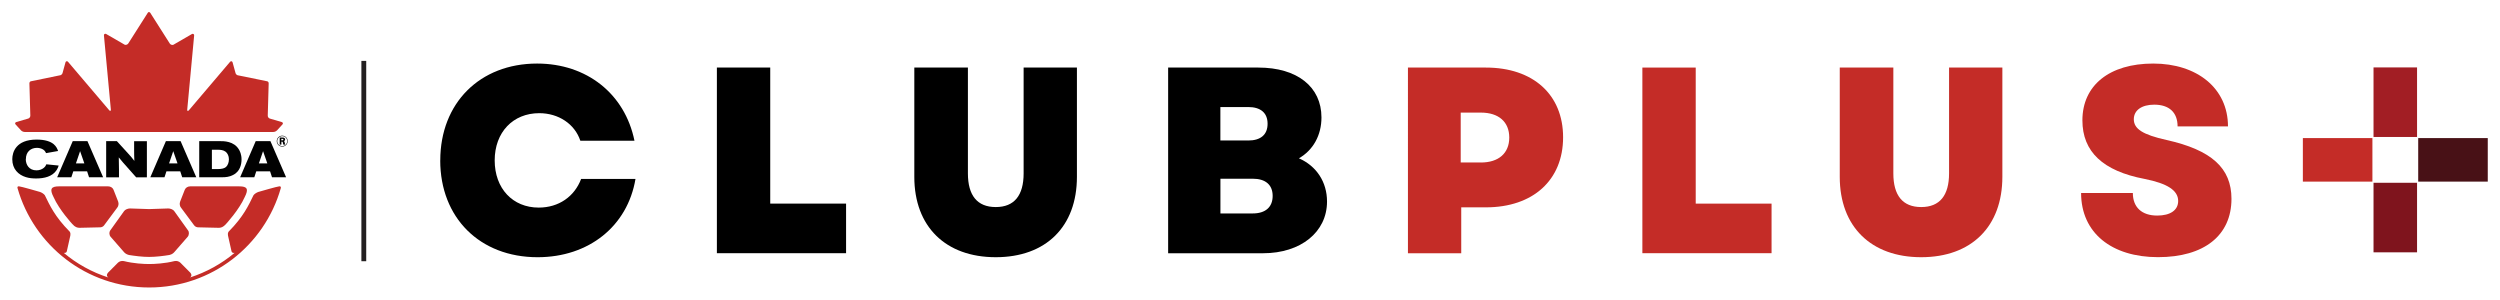
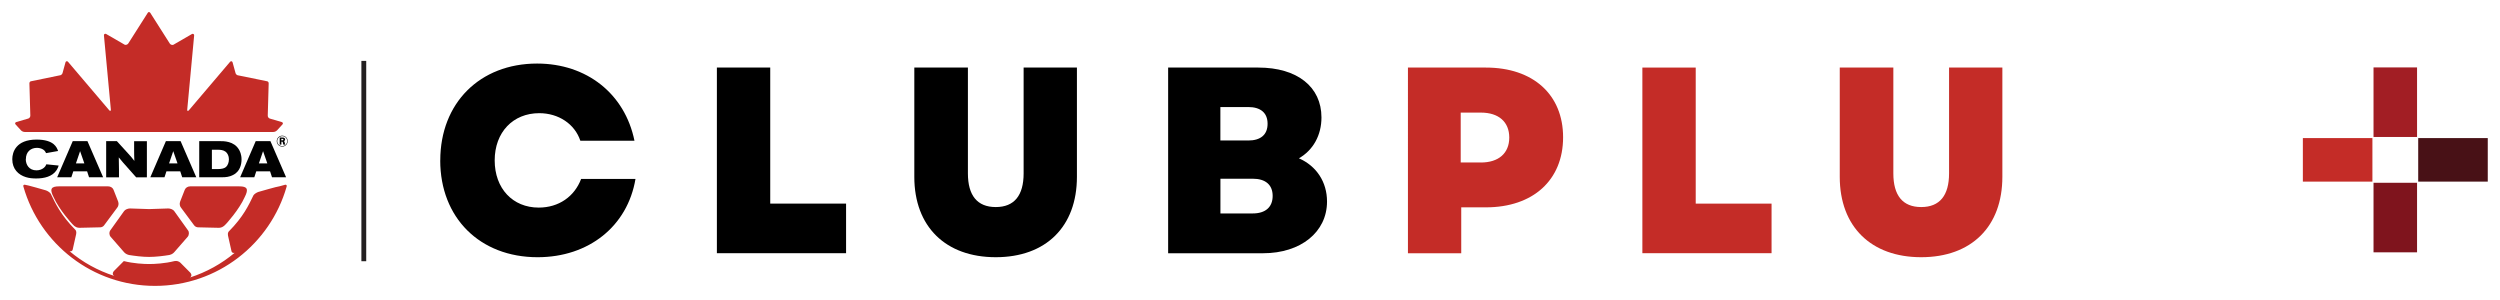
<svg xmlns="http://www.w3.org/2000/svg" id="Layer_1" version="1.1" viewBox="0 0 516.89 61.93">
  <defs>
    <style>
      .st0 {
        fill: #010101;
      }

      .st1 {
        fill: #a21e24;
      }

      .st2 {
        fill: none;
      }

      .st3 {
        fill: #7f141d;
      }

      .st4 {
        fill: #231f20;
      }

      .st5 {
        fill: #c42c27;
      }

      .st6 {
        fill: #481116;
      }

      .st7 {
        clip-path: url(#clippath);
      }
    </style>
    <clipPath id="clippath">
      <rect class="st2" x="2.54" y="2.48" width="56.95" height="56.97" />
    </clipPath>
  </defs>
  <g>
    <path d="M91.03,33.16c0-11.84,8.17-20.02,20.02-20.02,10.26,0,18.15,6.25,20.13,15.96h-11.19c-1.15-3.46-4.5-5.7-8.5-5.7-5.43,0-9.21,3.95-9.21,9.76s3.73,9.76,9.1,9.76c4.17,0,7.4-2.3,8.77-5.92h11.24c-1.64,9.76-9.65,16.18-20.24,16.18-11.96,0-20.13-8.17-20.13-20.02h0Z" />
    <path d="M148.23,13.97h11.02v28.13h15.68v10.25h-26.71V13.97h0Z" />
    <path d="M189.04,36.57V13.97h11.08v21.88c0,4.55,1.92,6.96,5.76,6.96s5.76-2.41,5.76-6.96V13.97h11.02v22.59c0,10.31-6.42,16.62-16.78,16.62s-16.84-6.31-16.84-16.62h0Z" />
    <path d="M241.52,13.97h18.65c8.06,0,13.05,4,13.05,10.31,0,3.67-1.7,6.75-4.66,8.45,3.62,1.59,5.81,4.88,5.81,8.94,0,6.31-5.43,10.69-13.22,10.69h-19.63V13.97h0ZM258.08,29.05c2.58,0,4-1.21,4-3.46s-1.43-3.46-4-3.46h-5.76v6.91h5.76ZM259.02,44.13c2.63,0,4.11-1.32,4.11-3.62s-1.48-3.56-4.11-3.56h-6.69v7.18h6.69Z" />
    <path class="st5" d="M291.1,13.97h16.12c9.76,0,15.96,5.59,15.96,14.42s-6.2,14.48-15.96,14.48h-5.1v9.49h-11.02V13.97ZM306.18,33.6c3.67,0,5.87-1.92,5.87-5.16s-2.19-5.16-5.87-5.16h-4.17v10.31h4.17Z" />
    <path class="st5" d="M339.58,13.97h11.02v28.13h15.68v10.25h-26.71V13.97h.01Z" />
    <path class="st5" d="M380.38,36.57V13.97h11.08v21.88c0,4.55,1.92,6.96,5.76,6.96s5.76-2.41,5.76-6.96V13.97h11.02v22.59c0,10.31-6.42,16.62-16.78,16.62s-16.84-6.31-16.84-16.62h0Z" />
-     <path class="st5" d="M430.29,39.91h10.69c0,2.96,1.86,4.66,5.04,4.66,2.69,0,4.33-1.1,4.33-3.02,0-2.19-2.25-3.62-6.91-4.55-8.67-1.64-12.89-5.65-12.89-12.12,0-7.24,5.59-11.74,14.64-11.74s15.46,5.1,15.46,13h-10.42c0-2.91-1.75-4.5-4.83-4.5-2.58,0-4.22,1.15-4.22,3.02,0,1.97,1.81,3.18,6.75,4.28,9.32,2.08,13.44,5.81,13.44,12.17,0,7.57-5.65,12.06-15.19,12.06s-15.9-4.99-15.9-13.27h.01Z" />
  </g>
  <rect class="st3" x="490.74" y="37.79" width="9" height="14.38" />
  <rect class="st1" x="490.74" y="13.94" width="9" height="14.38" />
  <rect class="st6" x="499.98" y="28.55" width="14.38" height="9" />
  <rect class="st5" x="476.13" y="28.55" width="14.38" height="9" />
  <rect class="st4" x="74.72" y="12.59" width="1" height="41.42" />
  <g id="layer14">
    <g id="g81914">
      <g class="st7">
        <g id="g81934">
          <g id="g81994">
            <g id="path82014">
-               <path class="st5" d="M57.78,38.52h0c-.36,0-4.38,1.17-4.38,1.17-.36.13-.78.39-.99.68-1,2.05-2.06,4.41-5.11,7.49,0,0-.28.27-.16.85.1.47.73,3.26.73,3.26.07.29.39.37.64.31-2.69,2.25-5.83,4-9.25,5.1.45-.26.41-.74-.1-1.19l-1.87-1.88c-.3-.27-.7-.42-1.21-.33-2.01.51-4.15.61-5.24.61s-3.23-.1-5.24-.61c-.51-.09-.91.06-1.21.33l-1.87,1.88c-.51.45-.55.93-.1,1.19-3.42-1.1-6.55-2.84-9.24-5.1.25.05.57-.02.63-.31,0,0,.63-2.79.73-3.26.12-.58-.16-.85-.16-.85-3.05-3.08-4.11-5.44-5.11-7.49-.2-.28-.62-.55-.99-.68,0,0-4.02-1.17-4.38-1.17-.42,0-.27.4-.27.4,3.38,11.85,14.28,20.52,27.21,20.52s23.84-8.68,27.21-20.52c0,0,.14-.4-.27-.4M40.17,46.62c.16.21.44.36.75.38l4.32.1c.41,0,.91-.11,1.49-.79,0,0,2.69-2.9,3.87-5.57.83-1.63.56-2.22-1.14-2.21h-10.15c-.5,0-.95.3-1.11.71l-.96,2.45c-.17.44-.06.98.19,1.25l2.74,3.69h0ZM22.86,48.94l2.73,3.13c.17.2.46.5,1.06.65,1.19.19,2.86.41,4.19.4,1.33,0,3-.2,4.19-.4.6-.14.89-.45,1.06-.65l2.73-3.13c.28-.33.31-.96.09-1.26l-2.89-4.04c-.24-.33-.79-.54-1.23-.54l-3.95.13-3.95-.13c-.44,0-.99.21-1.23.54l-2.89,4.04c-.22.3-.2.93.09,1.26M14.94,46.31c.58.68,1.08.79,1.49.79l4.32-.1c.31-.02.59-.17.75-.38l2.74-3.69c.24-.27.36-.81.19-1.25l-.96-2.45c-.16-.41-.61-.7-1.11-.7h-10.15c-1.7,0-1.97.58-1.14,2.21,1.18,2.67,3.87,5.57,3.87,5.57" />
+               <path class="st5" d="M57.78,38.52h0c-.36,0-4.38,1.17-4.38,1.17-.36.13-.78.39-.99.68-1,2.05-2.06,4.41-5.11,7.49,0,0-.28.27-.16.85.1.47.73,3.26.73,3.26.07.29.39.37.64.31-2.69,2.25-5.83,4-9.25,5.1.45-.26.41-.74-.1-1.19l-1.87-1.88c-.3-.27-.7-.42-1.21-.33-2.01.51-4.15.61-5.24.61s-3.23-.1-5.24-.61l-1.87,1.88c-.51.45-.55.93-.1,1.19-3.42-1.1-6.55-2.84-9.24-5.1.25.05.57-.02.63-.31,0,0,.63-2.79.73-3.26.12-.58-.16-.85-.16-.85-3.05-3.08-4.11-5.44-5.11-7.49-.2-.28-.62-.55-.99-.68,0,0-4.02-1.17-4.38-1.17-.42,0-.27.4-.27.4,3.38,11.85,14.28,20.52,27.21,20.52s23.84-8.68,27.21-20.52c0,0,.14-.4-.27-.4M40.17,46.62c.16.21.44.36.75.38l4.32.1c.41,0,.91-.11,1.49-.79,0,0,2.69-2.9,3.87-5.57.83-1.63.56-2.22-1.14-2.21h-10.15c-.5,0-.95.3-1.11.71l-.96,2.45c-.17.44-.06.98.19,1.25l2.74,3.69h0ZM22.86,48.94l2.73,3.13c.17.2.46.5,1.06.65,1.19.19,2.86.41,4.19.4,1.33,0,3-.2,4.19-.4.6-.14.89-.45,1.06-.65l2.73-3.13c.28-.33.31-.96.09-1.26l-2.89-4.04c-.24-.33-.79-.54-1.23-.54l-3.95.13-3.95-.13c-.44,0-.99.21-1.23.54l-2.89,4.04c-.22.3-.2.93.09,1.26M14.94,46.31c.58.68,1.08.79,1.49.79l4.32-.1c.31-.02.59-.17.75-.38l2.74-3.69c.24-.27.36-.81.19-1.25l-.96-2.45c-.16-.41-.61-.7-1.11-.7h-10.15c-1.7,0-1.97.58-1.14,2.21,1.18,2.67,3.87,5.57,3.87,5.57" />
            </g>
          </g>
          <g id="g82034">
            <g id="path82054">
              <path class="st0" d="M5.33,32.91c0,1.13.67,2.31,2.2,2.31.58,0,1.12-.18,1.51-.5.35-.29.46-.53.54-.75l2.55.26c-.08.28-.18.55-.42.93-.88,1.36-2.59,1.74-4.23,1.74-.73,0-1.45-.06-2.14-.28-1.53-.47-2.8-1.65-2.8-3.7,0-1.45.76-4.06,5.02-4.06,3.63,0,4.2,1.65,4.45,2.36l-2.48.44c-.11-.21-.23-.5-.62-.75-.4-.25-.9-.34-1.28-.34-1.2,0-2.28.75-2.28,2.34" />
            </g>
          </g>
          <g id="g82074">
            <g id="path82094">
              <path class="st0" d="M16.56,31.25l-.86,2.53h1.74s-.88-2.53-.88-2.53ZM15.03,29.18h3.05l3.24,7.47h-2.91l-.4-1.22h-2.86l-.4,1.22h-2.93l3.22-7.47h-.01Z" />
            </g>
          </g>
          <g id="g82114">
            <g id="path82134">
              <path class="st0" d="M21.95,29.18h2.21l2.3,2.52c.66.71.79.88,1.32,1.57-.04-1.03-.05-1.39-.05-2.39v-1.69h2.64v7.47h-2.22l-2.74-3.09c-.38-.44-.51-.6-.85-1.03.03,1.29.03,1.58.04,2.53v1.59h-2.65v-7.47h0Z" />
            </g>
          </g>
          <g id="g82154">
            <g id="path82174">
              <path class="st0" d="M35.82,31.25l-.86,2.53h1.74s-.88-2.53-.88-2.53ZM34.29,29.18h3.05l3.24,7.47h-2.91l-.4-1.22h-2.86l-.4,1.22h-2.93l3.22-7.47h0Z" />
            </g>
          </g>
          <g id="g82194">
            <g id="path82214">
              <path class="st0" d="M43.82,34.96h1.17c.91,0,1.43-.17,1.74-.44.36-.32.6-.94.6-1.58,0-.71-.29-1.25-.67-1.56-.47-.37-1.1-.42-1.6-.42h-1.25v4h0ZM41.2,29.18h4.24c.77,0,2.94-.04,3.98,1.77.16.28.52.93.52,2.04,0,.58-.11,1.18-.34,1.7-.19.43-.54,1.04-1.4,1.48-.8.42-1.55.48-2.27.48h-4.74v-7.47h0Z" />
            </g>
          </g>
          <g id="g82234">
            <g id="path82254">
              <path class="st0" d="M54.39,31.25l-.86,2.53h1.74s-.88-2.53-.88-2.53ZM52.86,29.18h3.05l3.24,7.47h-2.91l-.4-1.22h-2.86l-.4,1.22h-2.93l3.22-7.47h0Z" />
            </g>
          </g>
          <g id="g82274">
            <g id="path82294">
              <path class="st5" d="M30.82,2.48c-.1,0-.21.07-.27.17l-4.03,6.34c-.14.22-.46.34-.71.27l-3.91-2.26c-.25-.07-.44.08-.41.34l1.43,15.33c.02.26-.12.33-.31.16l-8.57-10.08c-.2-.17-.42-.11-.5.14l-.62,2.25c-.08.25-.36.45-.62.45l-5.78,1.19c-.26,0-.46.21-.44.47l.19,6.64c.02.26-.17.54-.42.62l-2.49.73c-.25.08-.31.31-.13.5l1.1,1.2c.18.19.47.35.8.35h51.36c.33,0,.62-.16.8-.35l1.1-1.2c.18-.19.12-.42-.13-.5l-2.49-.73c-.25-.08-.43-.36-.41-.62l.19-6.64c.02-.26-.18-.47-.44-.47l-5.78-1.18c-.26,0-.54-.2-.62-.45l-.62-2.25c-.08-.25-.3-.31-.5-.14l-8.57,10.08c-.2.17-.34.1-.31-.16l1.43-15.33c.02-.26-.16-.41-.41-.34l-3.91,2.26c-.25.08-.57-.04-.71-.26l-4.03-6.34c-.06-.11-.16-.17-.27-.17" />
            </g>
          </g>
          <g id="g82314">
            <g id="path82334">
              <path class="st0" d="M58.18,29.01h.15c.11,0,.16,0,.2-.03.04-.02.06-.08.06-.13s-.02-.1-.08-.13c-.04-.02-.07-.02-.24-.02h-.11v.3h.02ZM58.35,28.44c.12,0,.24,0,.34.04.19.06.26.22.26.36,0,.22-.16.29-.25.33.09.06.13.09.16.27.03.2.05.32.12.45h-.4c-.04-.09-.06-.19-.08-.31-.04-.27-.05-.29-.26-.29h-.06v.61h-.35v-1.46s.52,0,.52,0ZM58.36,28.15c-.58,0-1.04.46-1.04,1.03s.46,1.03,1.03,1.03,1.03-.46,1.03-1.03-.43-1.03-1.02-1.03M58.35,30.31c-.59,0-1.13-.46-1.13-1.13s.52-1.13,1.13-1.13c.66,0,1.13.52,1.13,1.13s-.49,1.13-1.13,1.13" />
            </g>
          </g>
        </g>
      </g>
    </g>
  </g>
</svg>